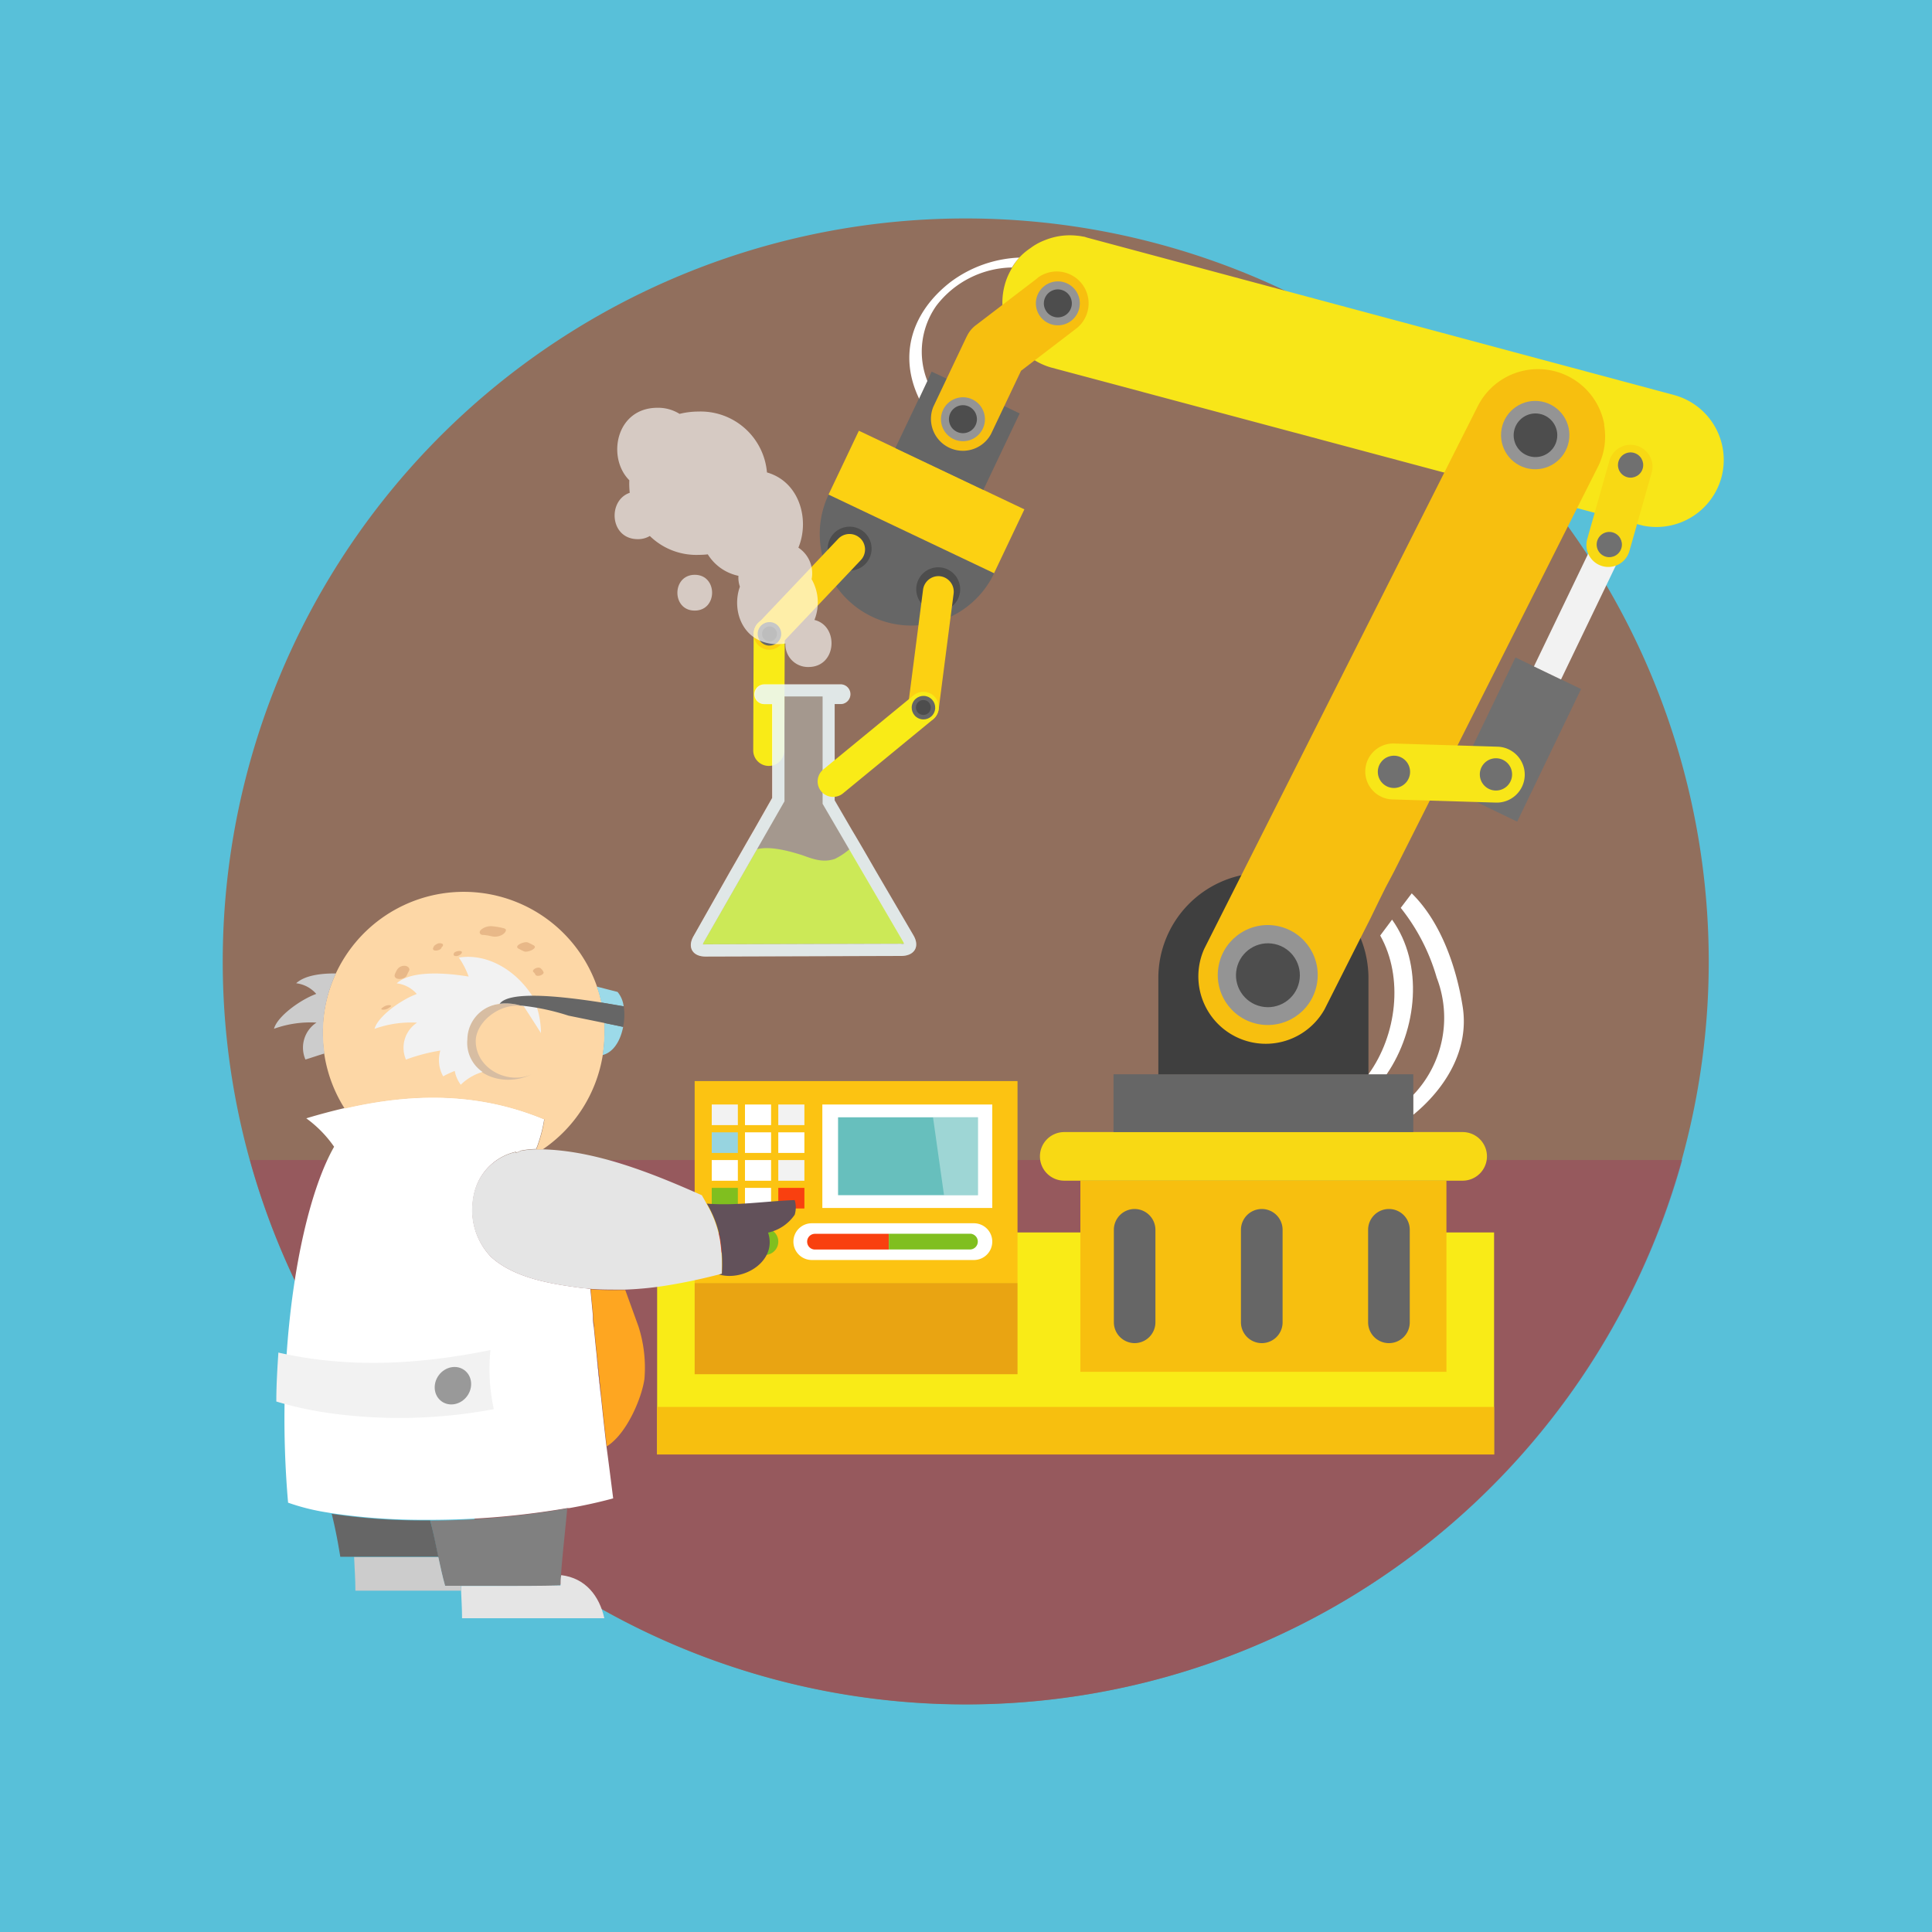
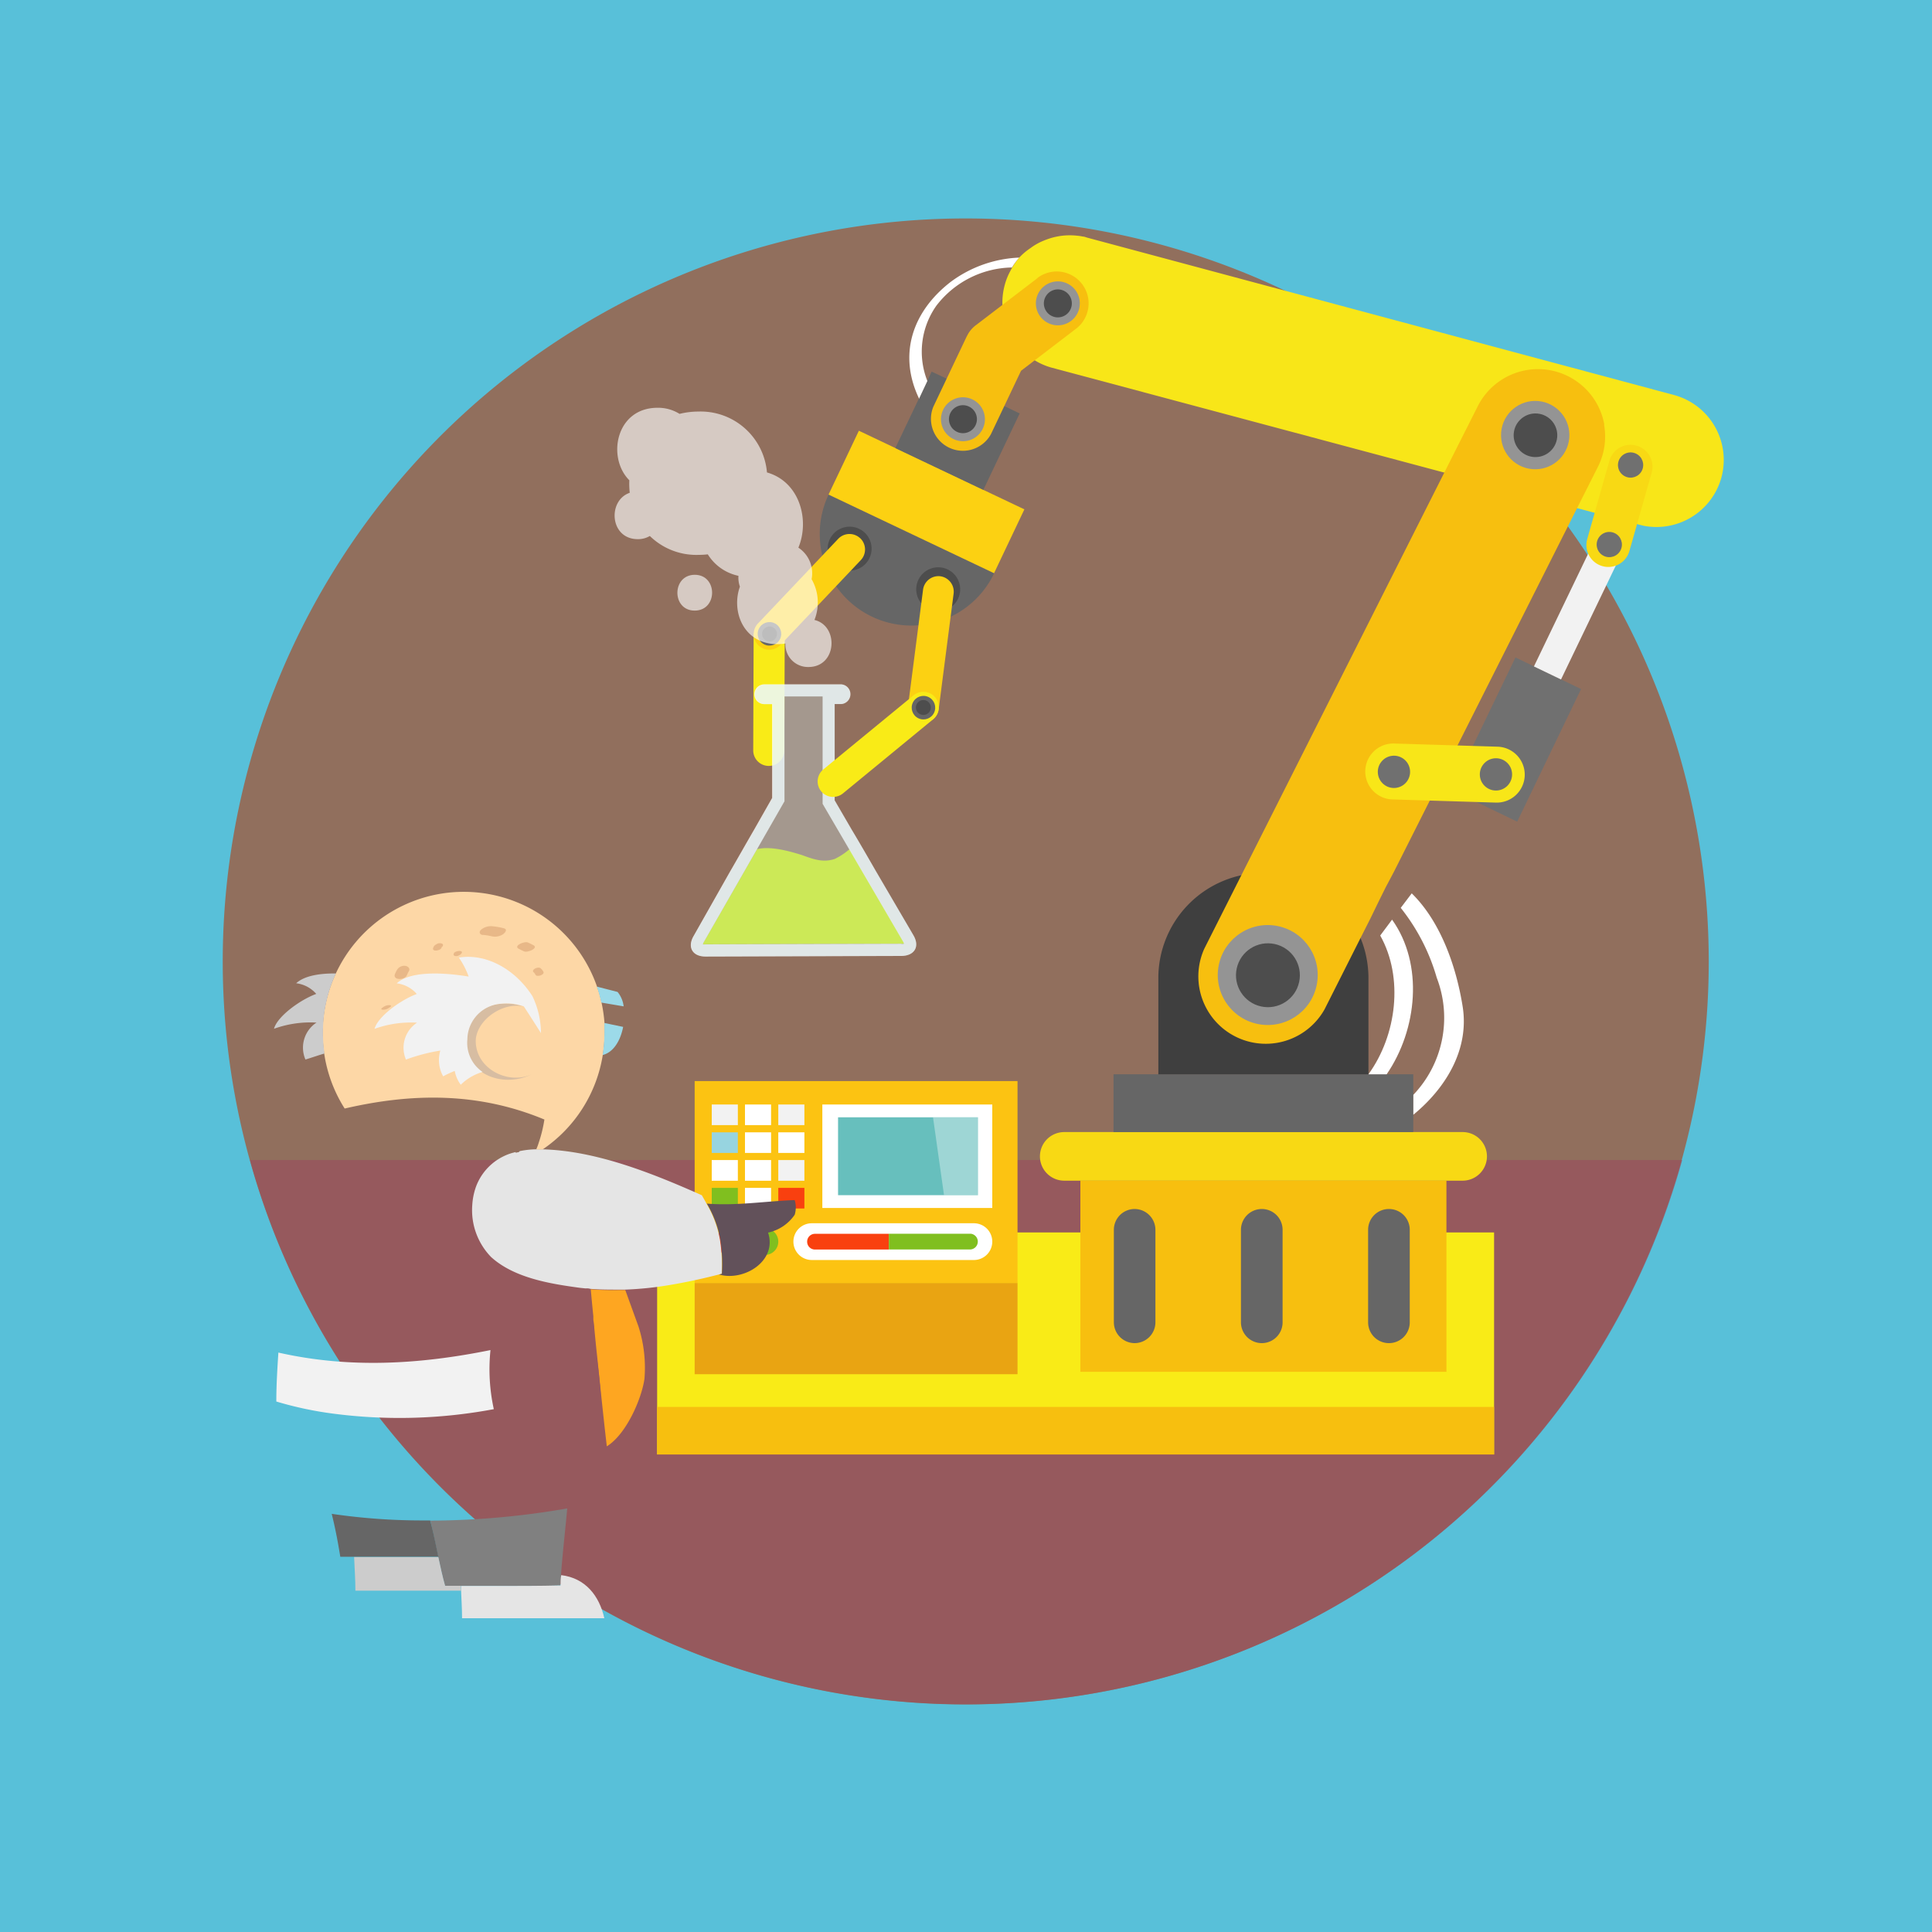
<svg xmlns="http://www.w3.org/2000/svg" viewBox="0 0 225 225">
  <defs>
    <style>.cls-1{isolation:isolate;}.cls-2{fill:#58c0d9;}.cls-3{fill:#916f5d;}.cls-4{fill:#984d5f;opacity:0.65;}.cls-34,.cls-4{mix-blend-mode:multiply;}.cls-5{fill:#f9eb17;}.cls-6{fill:#f7bf0f;}.cls-7{fill:#f8d914;}.cls-8{fill:#666;}.cls-9{fill:#f8e618;}.cls-10{fill:#3f3f3f;}.cls-11{fill:#949494;}.cls-12{fill:#4d4d4d;}.cls-13{fill:#fcd112;}.cls-14{fill:#707070;}.cls-15{fill:#f2f2f2;}.cls-16,.cls-20,.cls-25,.cls-27{fill:#fff;}.cls-17{fill:#fcc312;}.cls-18{fill:#e9a412;}.cls-19{fill:#67bfbd;}.cls-20{opacity:0.36;}.cls-21{fill:#97d4e0;}.cls-22{fill:#f9400f;}.cls-23{fill:#80bf1f;}.cls-24{fill:#cce70b;}.cls-25{opacity:0.81;}.cls-26{fill:#ccecf4;opacity:0.33;}.cls-27{opacity:0.63;}.cls-28{fill:#e5e5e5;}.cls-29{fill:#fea621;}.cls-30{fill:#8a5072;}.cls-31{fill:#999;}.cls-32{fill:gray;}.cls-33{fill:#fdd7a6;}.cls-35{fill:#d7bda2;}.cls-36{fill:#9cdae9;}.cls-37{fill:#62515a;}.cls-38{fill:#ccc;}.cls-39{opacity:0.46;}.cls-40{fill:#d09564;}</style>
  </defs>
  <title>Asset 2Manufacturing</title>
  <g class="cls-1">
    <g id="Layer_2" data-name="Layer 2">
      <g id="Layer_1-2" data-name="Layer 1">
        <rect class="cls-2" width="225" height="225" />
        <path class="cls-3" d="M199,112A86.53,86.53,0,1,1,112.5,25.44,86.56,86.56,0,0,1,199,112Z" />
        <path class="cls-4" d="M195.91,135.1a86.56,86.56,0,0,1-166.8,0Z" />
        <rect class="cls-5" x="76.53" y="143.53" width="97.47" height="25.85" />
        <rect class="cls-6" x="76.53" y="163.85" width="97.47" height="5.54" />
        <rect class="cls-6" x="125.82" y="137.5" width="42.63" height="22.26" />
        <path class="cls-7" d="M173.17,134.67a2.83,2.83,0,0,0-2.83-2.83h-46.4a2.83,2.83,0,0,0-2.83,2.83h0a2.83,2.83,0,0,0,2.83,2.83h46.4a2.83,2.83,0,0,0,2.83-2.83Z" />
        <path class="cls-8" d="M134.56,154a2.43,2.43,0,0,1-2.42,2.42h0a2.43,2.43,0,0,1-2.42-2.42V143.22a2.42,2.42,0,0,1,2.42-2.42h0a2.43,2.43,0,0,1,2.42,2.42Z" />
        <path class="cls-8" d="M149.37,154a2.42,2.42,0,0,1-2.42,2.42h0a2.43,2.43,0,0,1-2.43-2.42V143.22a2.43,2.43,0,0,1,2.43-2.42h0a2.42,2.42,0,0,1,2.42,2.42Z" />
        <path class="cls-8" d="M164.18,154a2.42,2.42,0,0,1-2.43,2.42h0a2.42,2.42,0,0,1-2.42-2.42V143.22a2.42,2.42,0,0,1,2.42-2.42h0a2.42,2.42,0,0,1,2.43,2.42Z" />
        <rect class="cls-8" x="129.68" y="125.11" width="34.91" height="6.73" />
        <path class="cls-9" d="M200.49,55.55a7.85,7.85,0,0,1-9.08,5.68l-.52-.13-5.37-1.43-18.1-4.84-44.9-12A7.62,7.62,0,0,1,119,40.75a7.84,7.84,0,0,1-2-7.52,7.28,7.28,0,0,1,.63-1.61c.08-.16.17-.31.25-.46A8.13,8.13,0,0,1,118.7,30,7.32,7.32,0,0,1,120,28.9a6.71,6.71,0,0,1,1.54-.87,8.12,8.12,0,0,1,1.5-.47,7.69,7.69,0,0,1,2.4-.11,5,5,0,0,1,.67.1c.17,0,.34.08.52.13L194.94,46A7.83,7.83,0,0,1,200.49,55.55Z" />
        <path class="cls-10" d="M159.37,113.9v11.21H134.9V113.9a12.25,12.25,0,0,1,11.65-12.23h.59a12.23,12.23,0,0,1,11.92,9.5A12.53,12.53,0,0,1,159.37,113.9Z" />
        <path class="cls-6" d="M186.81,49.46a7.83,7.83,0,0,1-.72,4.91l-1.74,3.45-14.61,29-3.23,6.42-4.15,8.24-1,1.89-.75,1.51-1,2.06-1.26,2.49-4.1,8.13a7.85,7.85,0,0,1-14-7.07l4.14-8.21,21.37-42.4h0l6.34-12.57a7.85,7.85,0,0,1,14.74,2.15Z" />
        <circle class="cls-11" cx="178.81" cy="50.68" r="3.98" transform="translate(96.17 217.15) rotate(-79.43)" />
        <circle class="cls-12" cx="178.81" cy="50.68" r="2.54" transform="translate(96.2 217.17) rotate(-79.43)" />
        <circle class="cls-11" cx="147.65" cy="113.56" r="5.82" transform="translate(5.36 233.77) rotate(-77.76)" />
        <circle class="cls-12" cx="147.65" cy="113.56" r="3.72" transform="translate(5.36 233.77) rotate(-77.75)" />
        <path class="cls-8" d="M115.78,66.75,96.5,57.6a10.67,10.67,0,0,0,19.28,9.16Z" />
        <circle class="cls-12" cx="109.26" cy="68.62" r="2.56" transform="translate(0.41 137.89) rotate(-64.6)" />
        <circle class="cls-12" cx="98.95" cy="63.89" r="2.56" transform="translate(-1.23 125.84) rotate(-64.58)" />
        <path class="cls-13" d="M109.5,67.11a1.81,1.81,0,0,0-2,1.56l-1.74,13.48a1.81,1.81,0,0,0,1.56,2h0a1.81,1.81,0,0,0,2-1.56l1.74-13.48a1.81,1.81,0,0,0-1.56-2Z" />
-         <path class="cls-5" d="M89.59,72a1.81,1.81,0,0,1,1.8,1.81l-.05,13.59a1.81,1.81,0,0,1-1.82,1.8h0a1.81,1.81,0,0,1-1.8-1.81l.05-13.59A1.81,1.81,0,0,1,89.59,72Z" />
+         <path class="cls-5" d="M89.59,72a1.81,1.81,0,0,1,1.8,1.81l-.05,13.59a1.81,1.81,0,0,1-1.82,1.8h0a1.81,1.81,0,0,1-1.8-1.81l.05-13.59Z" />
        <path class="cls-13" d="M100.18,62.68a1.81,1.81,0,0,1,.07,2.55L90.9,75.1a1.81,1.81,0,0,1-2.56.07h0a1.81,1.81,0,0,1-.07-2.56l9.35-9.86a1.81,1.81,0,0,1,2.55-.07Z" />
        <circle class="cls-8" cx="89.62" cy="73.83" r="1.37" transform="translate(-15.54 123.07) rotate(-64.58)" />
        <circle class="cls-12" cx="89.62" cy="73.83" r="0.87" transform="translate(-15.48 123.19) rotate(-64.64)" />
        <rect class="cls-13" x="103.79" y="47.79" width="8.23" height="21.34" transform="translate(8.79 130.84) rotate(-64.59)" />
        <polygon class="cls-8" points="118.75 48.15 114.52 57.05 104.27 52.18 106.97 46.51 107.02 46.41 107.96 44.42 107.98 44.37 108.5 43.28 110.27 44.11 116.98 47.3 118.75 48.15" />
        <path class="cls-6" d="M120.84,32.38l-7.12,5.44a3.42,3.42,0,0,0-1,1.11l-.15.28-3.87,8.15a3.72,3.72,0,0,0,6.71,3.19l3.5-7.37,6.41-4.9a3.71,3.71,0,1,0-4.51-5.9Z" />
        <circle class="cls-11" cx="112.15" cy="48.83" r="2.56" transform="translate(19.93 129.19) rotate(-64.6)" />
        <circle class="cls-12" cx="112.15" cy="48.83" r="1.63" transform="translate(19.9 129.15) rotate(-64.58)" />
        <circle class="cls-11" cx="123.2" cy="35.33" r="2.56" transform="translate(38.42 131.45) rotate(-64.59)" />
        <circle class="cls-12" cx="123.2" cy="35.33" r="1.63" transform="translate(38.37 131.41) rotate(-64.56)" />
        <rect class="cls-14" x="168.02" y="81.9" width="17.14" height="8.48" transform="translate(22.35 207.84) rotate(-64.28)" />
        <rect class="cls-15" x="175.26" y="68.74" width="17.51" height="3.5" transform="translate(40.72 205.75) rotate(-64.31)" />
        <path class="cls-7" d="M189.76,64.17a2.55,2.55,0,0,1-3.15,1.76h0a2.56,2.56,0,0,1-1.76-3.16l2.58-9.11a2.55,2.55,0,0,1,3.16-1.76h0a2.55,2.55,0,0,1,1.76,3.16Z" />
        <path class="cls-9" d="M162.12,93.1A3.26,3.26,0,0,1,159,89.75h0a3.26,3.26,0,0,1,3.35-3.16l12.06.37a3.26,3.26,0,0,1,3.16,3.35h0a3.26,3.26,0,0,1-3.35,3.16Z" />
        <circle class="cls-14" cx="189.91" cy="54.17" r="1.47" transform="translate(58.73 201.79) rotate(-64.3)" />
        <circle class="cls-14" cx="187.42" cy="63.42" r="1.47" transform="translate(49.02 204.82) rotate(-64.31)" />
        <circle class="cls-14" cx="162.33" cy="89.88" r="1.88" transform="translate(-9.62 159.6) rotate(-51.04)" />
        <circle class="cls-14" cx="174.22" cy="90.19" r="1.88" transform="translate(-5.43 169.01) rotate(-51.06)" />
        <path class="cls-16" d="M118.7,30a8.13,8.13,0,0,0-.85,1.15,11.34,11.34,0,0,0-8.8,4.45A9.28,9.28,0,0,0,108,44.37l0,0-.94,2,0,.1c-2.49-5.14-.84-10.17,3.67-13.65A14.33,14.33,0,0,1,118.7,30Z" />
        <path class="cls-16" d="M164.6,129.82V127.5a13,13,0,0,0,2.72-13.64,23.38,23.38,0,0,0-4.19-8.13l1.28-1.69c3.43,3.36,5.21,8.66,5.93,13.18C171.14,122.26,168.33,126.76,164.6,129.82Z" />
        <path class="cls-16" d="M161.49,125.11h-2.12v0c3.29-4.54,4.12-11.26,1.37-16.16l1.38-1.85C165.82,112.28,165.06,119.91,161.49,125.11Z" />
        <rect class="cls-17" x="80.9" y="125.9" width="37.6" height="23.52" />
        <rect class="cls-18" x="80.9" y="149.42" width="37.6" height="10.62" />
        <rect class="cls-16" x="95.77" y="128.63" width="19.79" height="12.05" />
        <rect class="cls-19" x="97.6" y="130.12" width="16.29" height="9.07" />
        <polygon class="cls-20" points="108.66 130.13 109.94 139.19 113.89 139.19 113.89 130.13 108.66 130.13" />
        <rect class="cls-15" x="90.64" y="128.63" width="3.04" height="2.4" />
        <rect class="cls-16" x="86.76" y="128.63" width="3.04" height="2.4" />
        <rect class="cls-15" x="82.89" y="128.63" width="3.04" height="2.4" />
        <rect class="cls-16" x="90.64" y="131.87" width="3.04" height="2.4" />
        <rect class="cls-16" x="86.76" y="131.87" width="3.04" height="2.4" />
        <rect class="cls-21" x="82.89" y="131.87" width="3.04" height="2.4" />
        <rect class="cls-15" x="90.64" y="135.1" width="3.04" height="2.41" />
        <rect class="cls-16" x="86.76" y="135.1" width="3.04" height="2.41" />
        <rect class="cls-16" x="82.89" y="135.1" width="3.04" height="2.41" />
        <rect class="cls-22" x="90.64" y="138.34" width="3.04" height="2.4" />
        <rect class="cls-16" x="86.76" y="138.34" width="3.04" height="2.4" />
        <rect class="cls-23" x="82.89" y="138.34" width="3.04" height="2.4" />
        <path class="cls-16" d="M92.4,144.6a2.14,2.14,0,0,0,2.14,2.14h18.88a2.14,2.14,0,0,0,2.14-2.14h0a2.14,2.14,0,0,0-2.14-2.14H94.54a2.14,2.14,0,0,0-2.14,2.14Z" />
        <path class="cls-22" d="M94,144.6a.91.91,0,0,0,.9.92h8.6v-1.83h-8.6A.91.91,0,0,0,94,144.6Z" />
        <path class="cls-23" d="M103.51,143.68v1.83h9.54a.92.92,0,0,0,0-1.83Z" />
        <circle class="cls-23" cx="89.09" cy="144.6" r="1.55" />
        <circle class="cls-22" cx="84.89" cy="144.6" r="1.55" />
        <path class="cls-24" d="M105.3,109.9a1.46,1.46,0,0,1-.32,0l-22.8.07a1.58,1.58,0,0,1-.32,0,1.12,1.12,0,0,1,.12-.29L88.16,98.9c1.65-.44,4.2.36,5.23.68,1.28.46,2.44.92,3.83.45a7.79,7.79,0,0,0,1.71-1.13l1.9,3.26,4.35,7.45A1.12,1.12,0,0,1,105.3,109.9Z" />
        <path class="cls-25" d="M106.37,108.91,102,101.45c-.75-1.32-2-3.48-2.8-4.8l-2-3.44,0-11.22H98a1.15,1.15,0,0,0,0-2.29l-9,0A1.15,1.15,0,0,0,89,82h.92l0,10.93-2.13,3.75c-.77,1.32-2,3.5-2.77,4.82L80.78,109c-.77,1.32-.13,2.41,1.4,2.4l22.8-.07C106.51,111.31,107.15,110.23,106.37,108.91Zm-1.39,1-22.8.07a1.58,1.58,0,0,1-.32,0,1.11,1.11,0,0,1,.12-.29l9.38-16.37,0-12.21H95.8l0,12.5,5,8.56,4.35,7.45a1.12,1.12,0,0,1,.13.29A1.46,1.46,0,0,1,105,109.93Z" />
        <path class="cls-26" d="M105,111.32l-22.8.07c-1.53,0-2.17-1.08-1.4-2.4l4.29-7.48c.75-1.32,2-3.5,2.77-4.82L90,92.94l0-10.93H89a1.15,1.15,0,0,1,0-2.29l9,0A1.15,1.15,0,0,1,98,82h-.78l0,11.22,2,3.44c.78,1.32,2,3.48,2.8,4.8l4.35,7.46C107.15,110.23,106.51,111.31,105,111.32Z" />
        <path class="cls-27" d="M73.34,57.39a9.74,9.74,0,0,1-.05-1.46c-2.64-2.64-1.57-8.43,3.27-8.44a4.69,4.69,0,0,1,2.58.71,9.16,9.16,0,0,1,2.18-.27,7.75,7.75,0,0,1,8,7.09c3.82,1.09,5,5.54,3.66,8.76a3.57,3.57,0,0,1,1.54,3.67,5.48,5.48,0,0,1,.33,4.75c2.86.68,2.64,5.47-.69,5.48a2.63,2.63,0,0,1-2.69-2.74,5.34,5.34,0,0,1-.91.08c-4,0-5.42-3.84-4.39-6.7A3.12,3.12,0,0,1,86,67.06a5.54,5.54,0,0,1-3.57-2.5,10,10,0,0,1-1.06.06,7.75,7.75,0,0,1-5.69-2.2,2.7,2.7,0,0,1-1.39.37C71,62.8,70.73,58.28,73.34,57.39Z" />
        <path class="cls-27" d="M80.91,66.94c2.69,0,2.7,4.16,0,4.17S78.22,66.95,80.91,66.94Z" />
        <path class="cls-5" d="M108.93,81.23a1.81,1.81,0,0,0-2.54-.25L95.88,89.61a1.81,1.81,0,0,0-.25,2.54h0a1.81,1.81,0,0,0,2.54.25l10.5-8.63a1.81,1.81,0,0,0,.25-2.55Z" />
        <circle class="cls-8" cx="107.55" cy="82.41" r="1.37" transform="translate(-13.02 144.24) rotate(-64.61)" />
        <circle class="cls-12" cx="107.55" cy="82.41" r="0.87" transform="translate(-13.04 144.2) rotate(-64.6)" />
-         <path class="cls-16" d="M71.41,174.5c-1.62.44-3.33.82-5.1,1.13l-.24,0A94.32,94.32,0,0,1,50.13,177h-1a72,72,0,0,1-10.48-.77l-.91-.15A25,25,0,0,1,33.55,175a113.41,113.41,0,0,1-.4-12.08A36.16,36.16,0,0,0,39,164.17a51.1,51.1,0,0,0,16-.47,18.57,18.57,0,0,1-.34-5.93c-7.12,1.45-14.18,1.87-21.3.25.7-10.64,2.84-19.7,5.55-24.47a13.76,13.76,0,0,0-3.24-3.31c1.48-.45,3-.85,4.45-1.19,7.76-1.79,15.5-1.95,23.26,1.28a15.76,15.76,0,0,1-.65,2.67,7.21,7.21,0,0,1-.3.81,0,0,0,0,1,0,0h-.08a10.11,10.11,0,0,0-1.79.21l-.09.11-.38.08a.18.18,0,0,0,0-.08,6.41,6.41,0,0,0-4.63,4.07,7.67,7.67,0,0,0-.42,2.1,7.82,7.82,0,0,0,2.15,6.08c2.73,2.49,7.05,3.14,10.35,3.59l.67.07.54.05h0c.09.91.19,2,.3,3.13l0,.38c0,.33.06.66.11,1,.1,1,.2,2.09.32,3.17.17,1.67.35,3.37.52,5,.2,1.87.4,3.75.62,5.61C70.91,170.51,71.16,172.54,71.41,174.5Z" />
        <path class="cls-28" d="M84.05,148.34l-.34.09c-1.91.49-3.83.91-5.77,1.23a39.44,39.44,0,0,1-5.17.53h-.7c-1.1,0-2.21,0-3.32-.09h0a1.35,1.35,0,0,0-.54-.05l-.67-.07c-3.3-.45-7.62-1.1-10.35-3.59A7.82,7.82,0,0,1,55,140.34a7.67,7.67,0,0,1,.42-2.1,6.41,6.41,0,0,1,4.63-4.07.18.18,0,0,1,0,.08l.38-.08.09-.11a10.11,10.11,0,0,1,1.79-.21h.08c.25,0,.5,0,.75,0,6.19.15,12.65,2.7,18.6,5.35.17.32.36.62.52.94a12.52,12.52,0,0,1,1.59,4.27A19.47,19.47,0,0,1,84.05,148.34Z" />
        <path class="cls-15" d="M57.51,164.11a59.46,59.46,0,0,1-18.56.54,41.56,41.56,0,0,1-6.77-1.43c0-1.94.12-3.84.24-5.7,8.27,1.87,16.45,1.38,24.7-.29A21.62,21.62,0,0,0,57.51,164.11Z" />
        <path class="cls-29" d="M75.05,160.6c-.34,2.34-2.12,6.44-4.38,7.84-.22-1.86-.42-3.74-.62-5.61-.17-1.63-.35-3.34-.52-5-.12-1.08-.22-2.14-.32-3.17,0-.35-.08-.69-.11-1l0-.38c-.12-1.16-.22-2.22-.3-3.13,1.11.09,2.22.11,3.32.09h.7l1.54,4.25A15.75,15.75,0,0,1,75.05,160.6Z" />
        <path class="cls-30" d="M70,162.83c-.19-1.7-.36-3.37-.52-5C69.7,159.49,69.87,161.19,70,162.83Z" />
-         <ellipse class="cls-31" cx="52.74" cy="161.37" rx="2.25" ry="2.05" transform="translate(-108.38 107.9) rotate(-53.54)" />
        <path class="cls-32" d="M66.06,175.67c-.23,2.59-.54,5.17-.73,7.77,0,.4-.05.8-.08,1.2-2.48.09-5,.09-7.44.06l-4.14,0-1.84,0c-.3-1.09-.55-2.21-.79-3.34-.3-1.42-.58-2.86-.92-4.27A94.27,94.27,0,0,0,66.06,175.67Z" />
        <path class="cls-8" d="M51.05,181.3H39.63c-.27-1.68-.59-3.37-1-5a72.1,72.1,0,0,0,10.47.77h1C50.47,178.44,50.75,179.88,51.05,181.3Z" />
        <path class="cls-33" d="M70.41,120.24a16,16,0,0,1-.21,2.62,16.41,16.41,0,0,1-7,11c-.25,0-.5,0-.75,0a0,0,0,0,0,0,0,7.21,7.21,0,0,0,.3-.81,15.76,15.76,0,0,0,.65-2.67c-7.76-3.23-15.5-3.08-23.26-1.28a16.43,16.43,0,1,1,29.4-14.17,13.11,13.11,0,0,1,.52,1.86,17.12,17.12,0,0,1,.34,2.37Q70.41,119.69,70.41,120.24Z" />
        <g class="cls-34">
          <path class="cls-35" d="M61.93,125.11c-3.37,1.66-7.86,0-7.6-4.06a4.21,4.21,0,0,1,3.85-4.14,6.18,6.18,0,0,1,2.41.2h0l.31.1c-2.27-.52-5.29,1.47-5.49,3.85C55.27,124.41,59.14,126.4,61.93,125.11Z" />
        </g>
        <path class="cls-36" d="M72.57,119.59c-.29,1.53-1.08,2.95-2.39,3.28a16.29,16.29,0,0,0,.21-2.62c0-.37,0-.75,0-1.11Z" />
        <path class="cls-36" d="M72.63,117.2l-2.6-.44a15.42,15.42,0,0,0-.52-1.86l2.41.62A3.22,3.22,0,0,1,72.63,117.2Z" />
        <path class="cls-37" d="M92.55,139.76a2.94,2.94,0,0,1,0,1.71,5.05,5.05,0,0,1-3.1,2.08c1.09,3.3-2.8,5.71-5.71,4.88l.33-.08a19,19,0,0,0-.17-3.91,12.56,12.56,0,0,0-1.58-4.27C85.65,140.45,89.13,139.89,92.55,139.76Z" />
        <path class="cls-28" d="M70.38,188.46H54.71c-.29,0-.6,0-.9,0,0-1.06-.07-2.11-.11-3.17,0-.2,0-.39,0-.59l4.14,0c2.48,0,5,0,7.44-.06,0-.4,0-.8.08-1.2C68.18,183.78,69.8,185.85,70.38,188.46Z" />
        <path class="cls-38" d="M53.7,185.25H42.29c-.3,0-.6,0-.9,0,0-1.3-.1-2.6-.15-3.91h9.81c.24,1.13.48,2.25.79,3.34l1.84,0C53.69,184.86,53.69,185.05,53.7,185.25Z" />
        <path class="cls-15" d="M63,120.31S61.53,118,61,117.2l-.31-.1h0a6.17,6.17,0,0,0-2.41-.2,4.21,4.21,0,0,0-3.85,4.14,4.11,4.11,0,0,0,1.77,3.8,6,6,0,0,0-2.54,1.49,3.86,3.86,0,0,1-.7-1.61c-.48.19-1,.43-1.35.63a3.9,3.9,0,0,1-.33-3,20.78,20.78,0,0,0-4,1.05,3.49,3.49,0,0,1,1.29-4.3,12.5,12.5,0,0,0-4.95.72c.38-1.44,3.07-3.39,4.92-4.06a3.66,3.66,0,0,0-2.34-1.24c1.8-1.65,6.32-1.13,8.38-.79a9.66,9.66,0,0,0-1.14-2.21C56.64,111,60,112.88,62,116A10,10,0,0,1,63,120.31Z" />
        <path class="cls-38" d="M37.61,120.25a16.61,16.61,0,0,0,.18,2.44c-.76.22-1.5.49-2.22.7a3.49,3.49,0,0,1,1.29-4.3,12.5,12.5,0,0,0-4.95.72c.38-1.44,3.07-3.39,4.92-4.06a3.66,3.66,0,0,0-2.34-1.24c1-.91,2.84-1.16,4.63-1.14A16.29,16.29,0,0,0,37.61,120.25Z" />
-         <path class="cls-8" d="M72.57,119.59l-2.21-.46-4.16-.85a26.74,26.74,0,0,0-5.6-1.18h0a6.18,6.18,0,0,0-2.41-.2c1.06-1.44,6.42-1,11.85-.15l2.6.44A6.86,6.86,0,0,1,72.57,119.59Z" />
        <g class="cls-39">
          <path class="cls-40" d="M56.22,108.88a5.61,5.61,0,0,1,.95.14,1.72,1.72,0,0,0,1.37-.19c.21-.12.63-.57.18-.71a7.39,7.39,0,0,0-1.3-.24,1.81,1.81,0,0,0-1.37.37c-.3.25-.23.58.17.64Z" />
          <path class="cls-40" d="M60.36,110.47c.2.12.42.2.63.31.4.23,1.74-.35,1.16-.69-.2-.12-.42-.2-.62-.31-.4-.23-1.74.35-1.16.69Z" />
          <path class="cls-40" d="M51.42,110.32v0c.15-.09.27-.31.07-.42a.72.72,0,0,0-.69.08.69.69,0,0,0-.37.47c-.08.42.9.27,1-.1Z" />
          <path class="cls-40" d="M53.31,111.3a.67.67,0,0,0,.45-.29c.23-.4-.74-.29-.9,0l0,.05.39-.23h0c-.14,0-.47.17-.42.37s.41.15.55.11Z" />
          <path class="cls-40" d="M47.38,113.58a5.07,5.07,0,0,1,.25-.5c.17-.32-.15-.57-.44-.6a1,1,0,0,0-.94.44,4.89,4.89,0,0,0-.25.5c-.31.77,1.14.75,1.38.16Z" />
          <path class="cls-40" d="M45.25,117.4l.19-.12c.15-.1.13-.21-.06-.22a1.19,1.19,0,0,0-.68.18l-.19.13c-.15.1-.13.21.06.22a1.19,1.19,0,0,0,.68-.18Z" />
          <path class="cls-40" d="M62.18,113.26a.69.69,0,0,1,.18.26c.16.31,1.09,0,.93-.33a1.17,1.17,0,0,0-.35-.44c-.29-.22-1.17.2-.76.51Z" />
        </g>
      </g>
    </g>
  </g>
</svg>